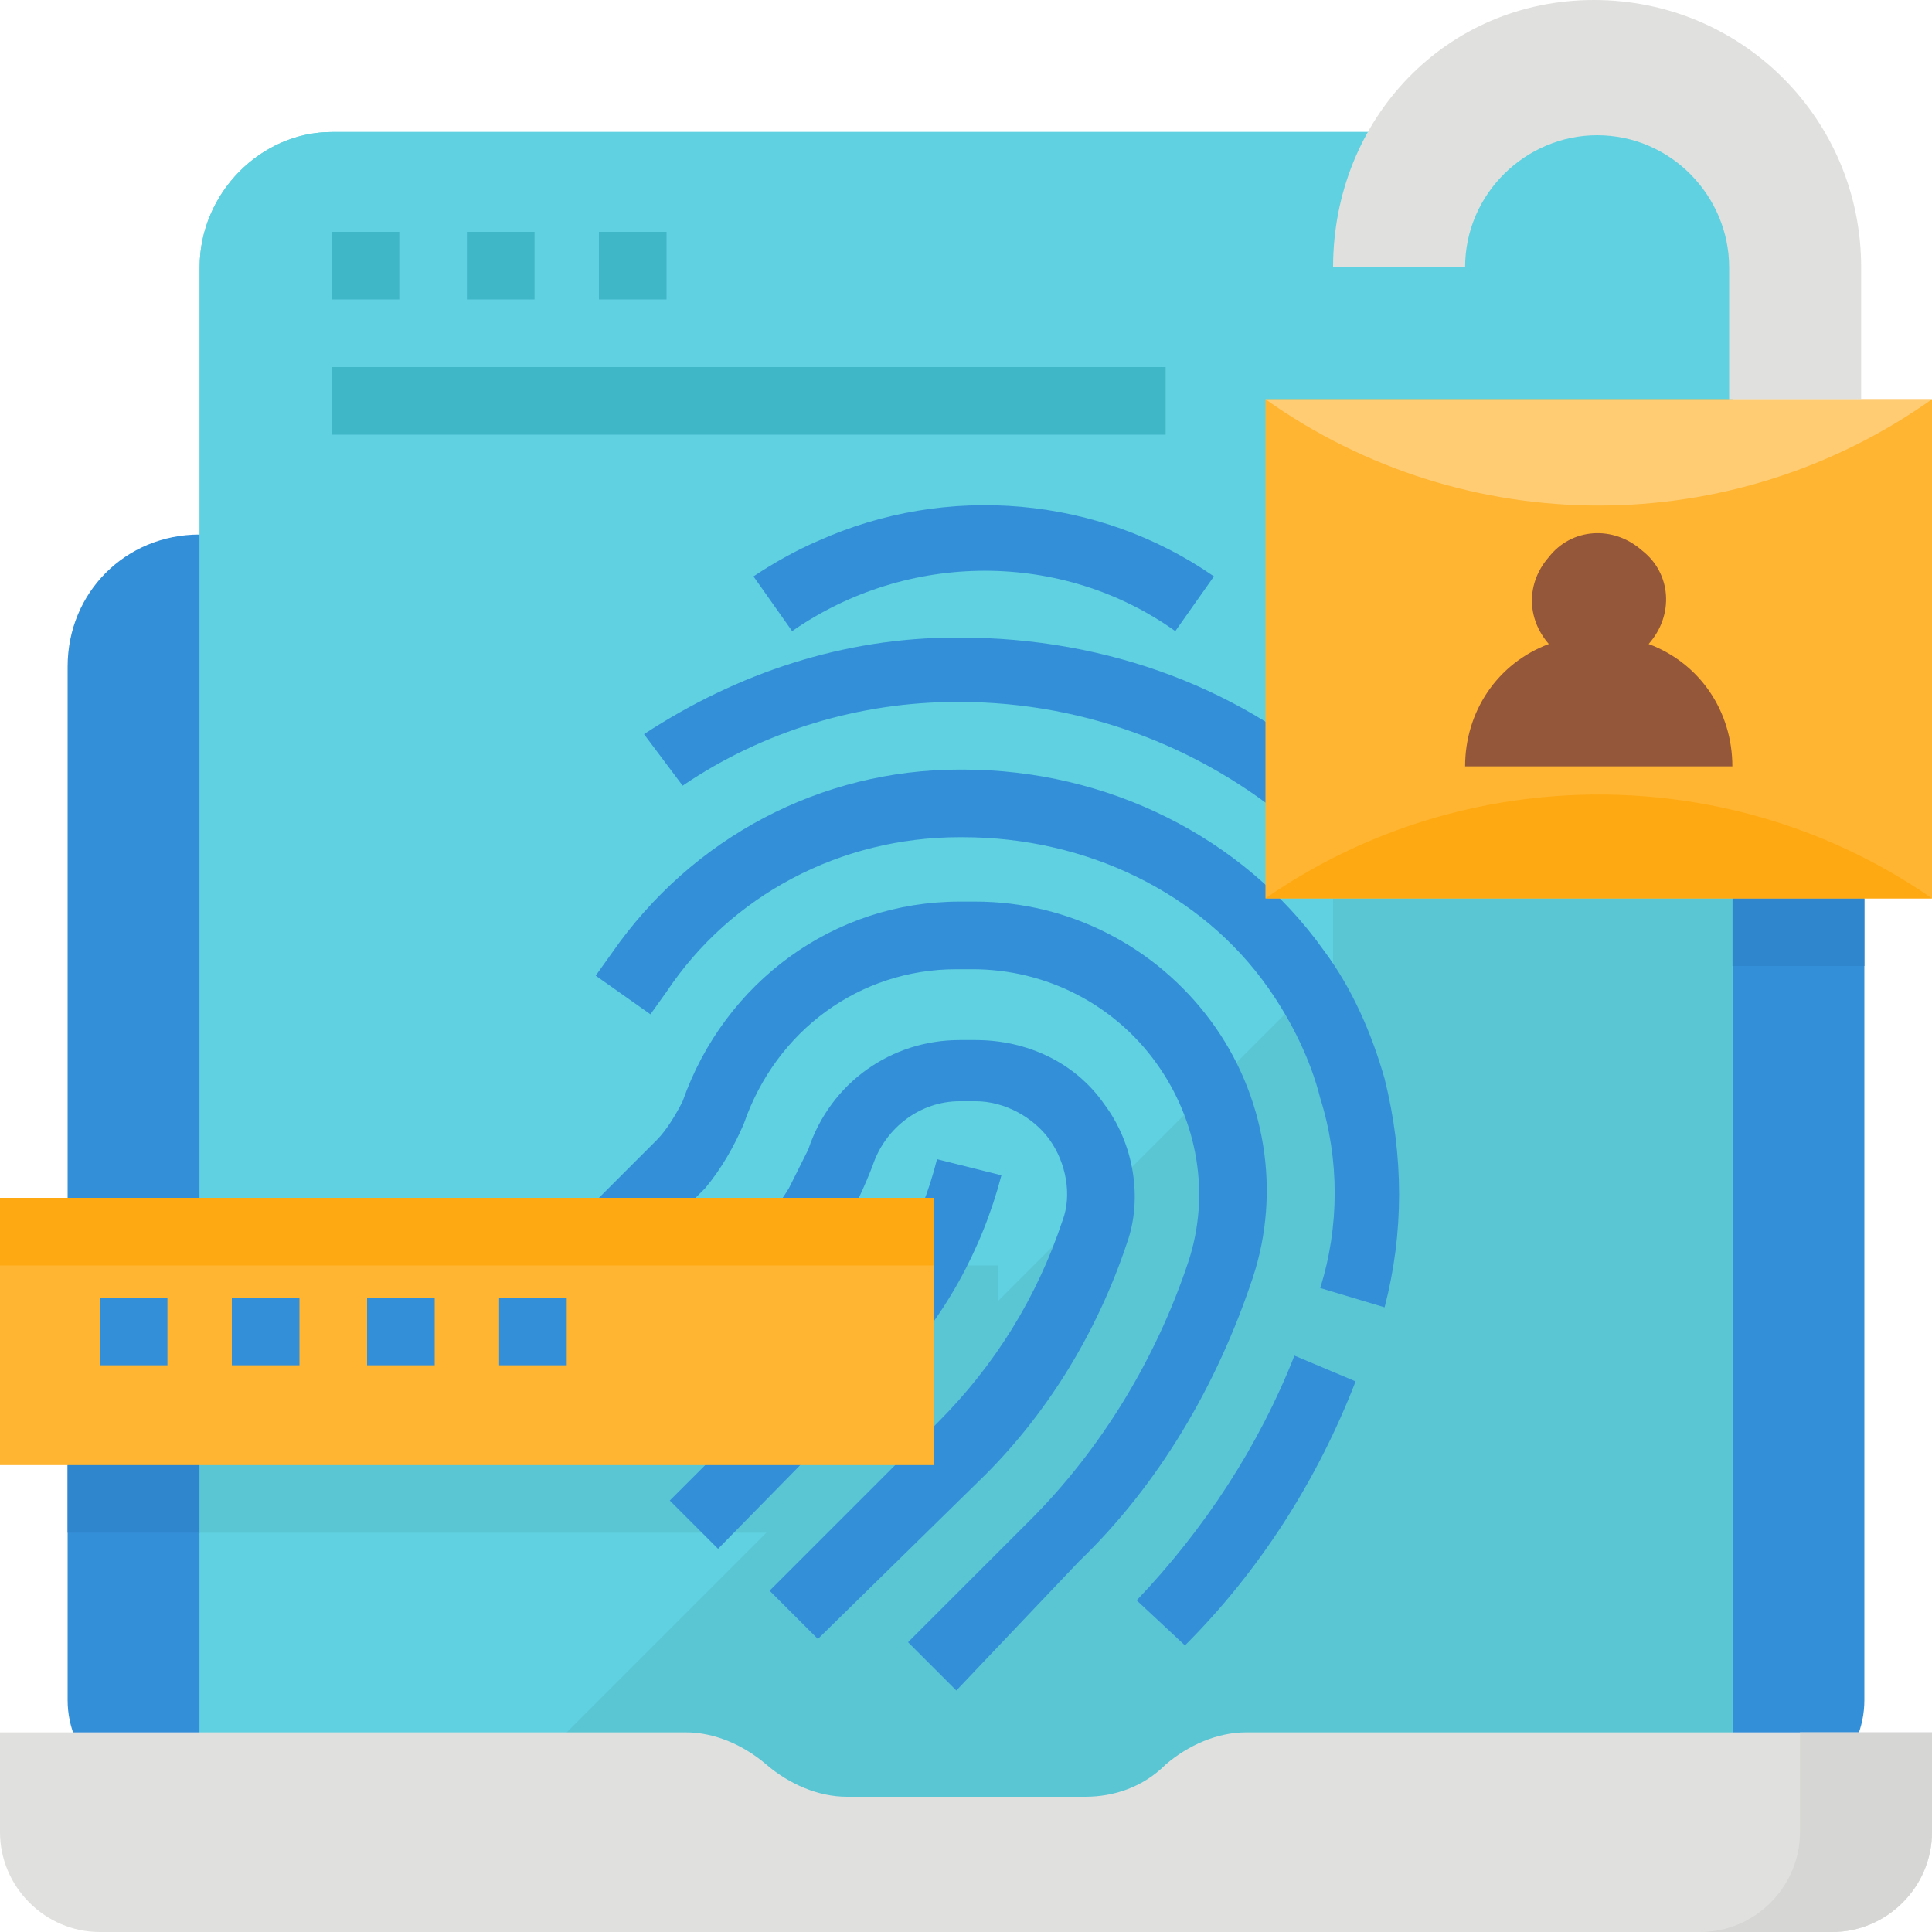
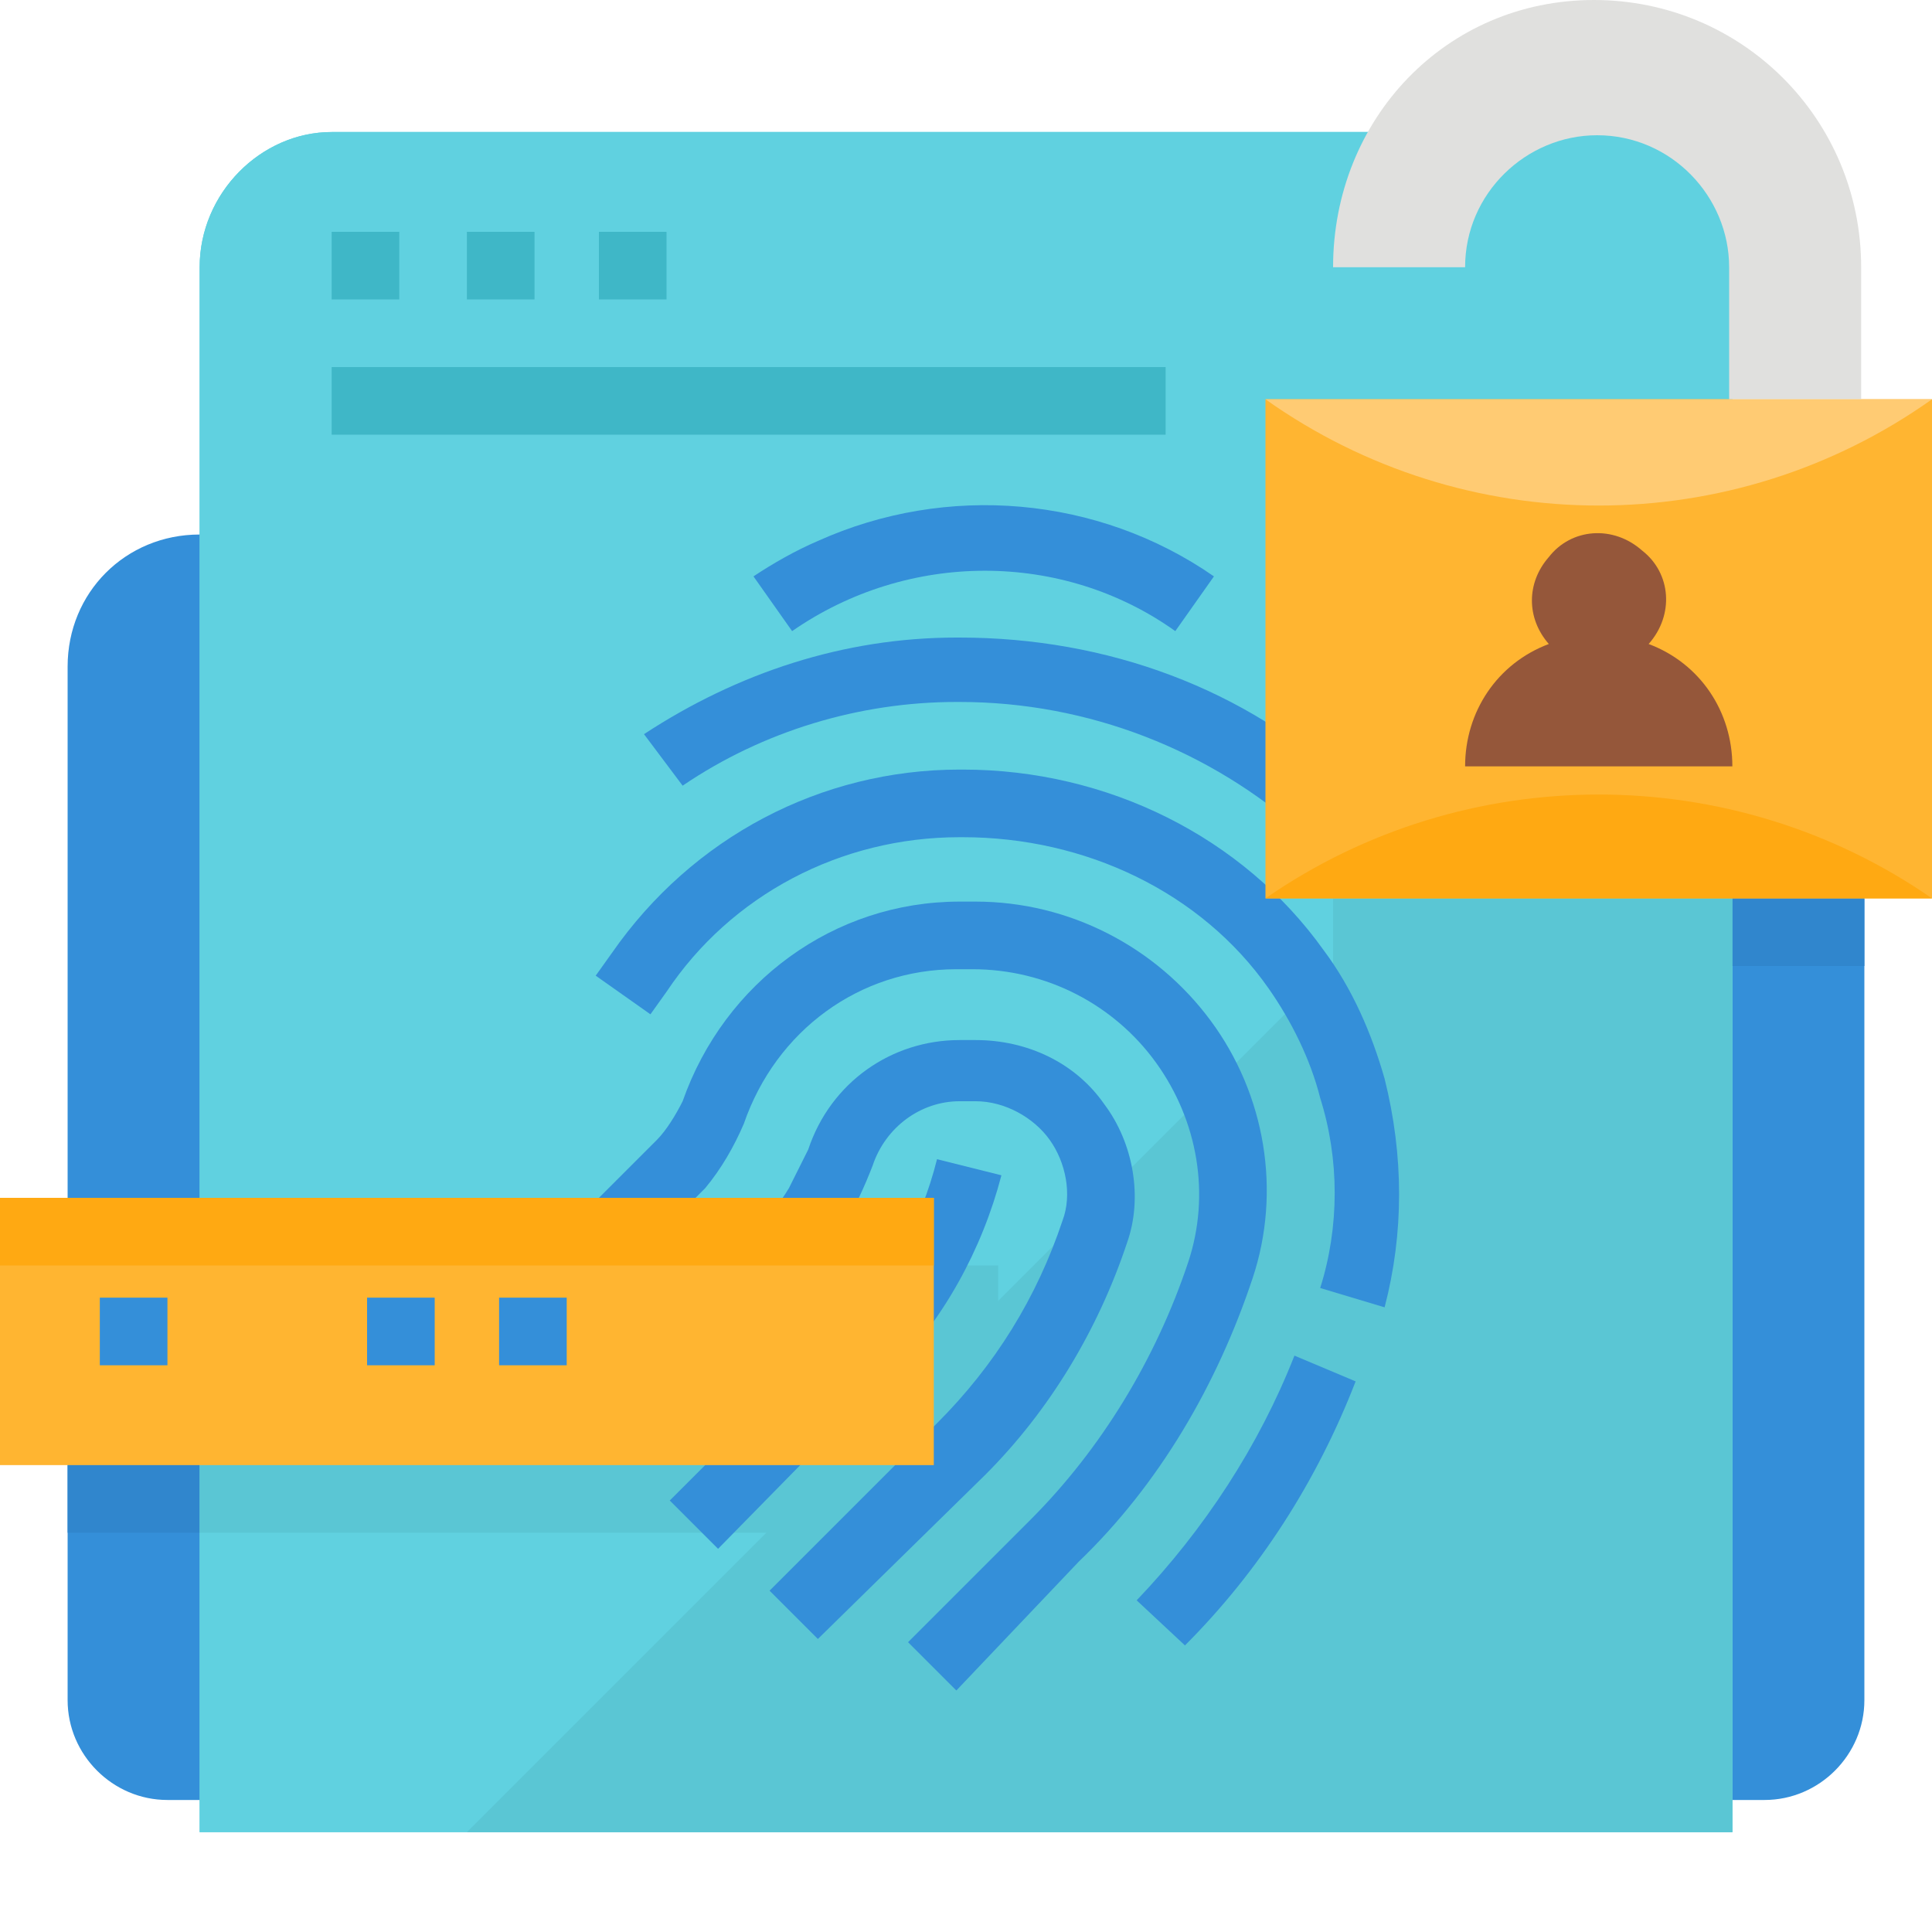
<svg xmlns="http://www.w3.org/2000/svg" version="1.1" id="Layer_1" x="0px" y="0px" width="60px" height="60px" viewBox="0 0 60 60" style="enable-background:new 0 0 60 60;" xml:space="preserve">
  <style type="text/css">
	.st0{fill:#348FD9;}
	.st1{fill:#60D1E0;}
	.st2{fill:#3FB7C7;}
	.st3{fill:#5AC6D4;}
	.st4{fill:#E0E0DE;}
	.st5{fill:#D6D6D4;}
	.st6{fill:#3086CD;}
	.st7{fill:#FFB531;}
	.st8{fill:#95573A;}
	.st9{fill:#FFA912;}
	.st10{fill:#FFCB73;}
</style>
  <g>
    <path class="st0" d="M6.2,16.6h47.6c2.3,0,4.1,1.9,4.1,4.1v32.1c0,1.7-1.4,3.1-3.1,3.1H5.2c-1.7,0-3.1-1.4-3.1-3.1V20.7   C2.1,18.4,3.9,16.6,6.2,16.6z" />
    <path class="st1" d="M52.6,5.3c-0.8-0.8-1.8-1.2-2.9-1.2H10.3C8.1,4.1,6.2,6,6.2,8.3c0,0,0,0,0,0v48.6h47.6V8.3   C53.8,7.2,53.4,6.1,52.6,5.3z" />
    <path class="st2" d="M10.3,7.2h2.1v2.1h-2.1V7.2z" />
    <path class="st2" d="M14.5,7.2h2.1v2.1h-2.1V7.2z" />
    <path class="st2" d="M18.6,7.2h2.1v2.1h-2.1V7.2z" />
    <path class="st2" d="M10.3,11.4h25.9v2.1H10.3V11.4z" />
    <path class="st1" d="M52.6,5.3c-0.8-0.8-1.8-1.2-2.9-1.2H10.3C8.1,4.1,6.2,6,6.2,8.3c0,0,0,0,0,0v48.6h47.6V8.3   C53.8,7.2,53.4,6.1,52.6,5.3z" />
    <path class="st2" d="M10.3,7.2h2.1v2.1h-2.1V7.2z" />
    <path class="st2" d="M14.5,7.2h2.1v2.1h-2.1V7.2z" />
    <path class="st2" d="M18.6,7.2h2.1v2.1h-2.1V7.2z" />
    <path class="st2" d="M10.3,11.4h25.9v2.1H10.3V11.4z" />
    <path class="st3" d="M53.8,17.6L14.5,56.9h39.3V17.6z" />
-     <path class="st4" d="M36.2,54.8c-0.7,0.7-1.6,1-2.5,1h-7.4c-0.9,0-1.8-0.4-2.5-1s-1.6-1-2.5-1H0v3.1C0,58.6,1.4,60,3.1,60l0,0h53.8   c1.7,0,3.1-1.4,3.1-3.1l0,0v-3.1H38.7C37.8,53.8,36.9,54.2,36.2,54.8z" />
-     <path class="st5" d="M55.9,53.8v3.1c0,1.7-1.4,3.1-3.1,3.1l0,0h4.1c1.7,0,3.1-1.4,3.1-3.1l0,0v-3.1H55.9z" />
    <path class="st6" d="M53.8,27.9h4.1V30h-4.1V27.9z" />
    <path class="st6" d="M2.1,45.5h4.1v2.1H2.1V45.5z" />
    <path class="st3" d="M41.4,27.9h12.4V30H41.4V27.9z" />
    <path class="st3" d="M6.2,39.3H31v8.3H6.2V39.3z" />
    <g>
      <path class="st0" d="M24.6,19.6l-1.2-1.7c0.6-0.4,1.3-0.8,2-1.1c4-1.8,8.7-1.4,12.3,1.1l-1.2,1.7C33,17.1,28.2,17.1,24.6,19.6    L24.6,19.6z" />
      <path class="st0" d="M40.5,25.9c-2.9-2.6-6.7-4.1-10.7-4.1h-0.1c-3,0-6,0.9-8.5,2.6L20,22.8c2.9-1.9,6.2-3,9.7-3h0.1    c4.6,0,8.9,1.6,12.1,4.6L40.5,25.9z" />
      <path class="st0" d="M43,40.6L41,40c0.6-1.9,0.6-4,0-5.9c-0.3-1.2-0.9-2.4-1.6-3.4c-2.1-3-5.7-4.7-9.5-4.7h-0.1    c-3.7,0-7.1,1.8-9.1,4.8l-0.5,0.7l-1.7-1.2l0.5-0.7c2.5-3.6,6.5-5.7,10.8-5.7h0.1c4.5,0,8.7,2.1,11.2,5.6c0.9,1.2,1.5,2.6,1.9,4    C43.6,35.9,43.6,38.3,43,40.6L43,40.6z" />
      <path class="st0" d="M36.8,51.1l-1.5-1.4c2.1-2.2,3.8-4.8,4.9-7.6l1.9,0.8C40.9,46,39.1,48.8,36.8,51.1z" />
      <path class="st0" d="M29.7,52.5L28.2,51l3.8-3.8c2.2-2.2,3.9-5,4.9-8c0.7-2.1,0.3-4.4-1-6.2c-1.3-1.8-3.4-2.9-5.7-2.9h-0.5    c-3,0-5.6,1.9-6.6,4.8c-0.3,0.7-0.7,1.4-1.2,2l-1.9,1.9l-1.5-1.5l1.9-1.9c0.3-0.3,0.6-0.8,0.8-1.2c1.3-3.7,4.7-6.2,8.6-6.2h0.5    c2.9,0,5.6,1.4,7.3,3.7c1.7,2.3,2.2,5.3,1.3,8c-1.1,3.3-2.9,6.4-5.4,8.8L29.7,52.5z" />
      <path class="st0" d="M25.4,50.9l-1.5-1.5l5.2-5.2c1.8-1.8,3.1-3.9,3.9-6.3c0.3-0.8,0.1-1.8-0.4-2.5c-0.5-0.7-1.4-1.2-2.3-1.2h-0.5    c-1.2,0-2.3,0.8-2.7,2c-0.5,1.3-1.2,2.6-2.2,3.6l-0.3,0.3L23,38.7l0.3-0.3c0.5-0.5,0.9-1,1.2-1.5c0.2-0.4,0.4-0.8,0.6-1.2    c0.7-2.1,2.6-3.4,4.7-3.4h0.5c1.6,0,3.1,0.7,4,2c0.9,1.2,1.2,2.9,0.7,4.3c-0.9,2.7-2.4,5.2-4.4,7.2L25.4,50.9z" />
      <path class="st0" d="M18.9,42.8l2.7-2.7l1.5,1.5l-2.7,2.7L18.9,42.8z" />
      <path class="st0" d="M22.3,48.1l-1.5-1.5l5.3-5.3c1.5-1.5,2.5-3.3,3-5.3l2,0.5c-0.6,2.3-1.8,4.5-3.5,6.2L22.3,48.1z" />
    </g>
    <path class="st7" d="M39.3,12.4H60v15.5H39.3V12.4z" />
    <path class="st4" d="M41.4,8.3h4.1c0-2.3,1.9-4.1,4.1-4.1c2.3,0,4.1,1.9,4.1,4.1v4.1h4.1V8.3c0-4.6-3.7-8.3-8.3-8.3   S41.4,3.7,41.4,8.3z" />
    <path class="st8" d="M51.2,20c0.8-0.9,0.7-2.2-0.2-2.9c-0.9-0.8-2.2-0.7-2.9,0.2c-0.7,0.8-0.7,1.9,0,2.7c-1.6,0.6-2.6,2.1-2.6,3.8   h8.3C53.8,22.1,52.8,20.6,51.2,20L51.2,20z" />
    <path class="st9" d="M39.3,27.9H60C53.8,23.6,45.5,23.6,39.3,27.9z" />
    <path class="st10" d="M60,12.4H39.3C45.5,16.8,53.8,16.8,60,12.4z" />
    <path class="st7" d="M0,37.2h29v8.3H0V37.2z" />
    <path class="st9" d="M0,37.2h29v2.1H0V37.2z" />
    <path class="st0" d="M3.1,40.3h2.1v2.1H3.1V40.3z" />
-     <path class="st0" d="M7.2,40.3h2.1v2.1H7.2V40.3z" />
    <path class="st0" d="M11.4,40.3h2.1v2.1h-2.1V40.3z" />
    <path class="st0" d="M15.5,40.3h2.1v2.1h-2.1V40.3z" />
  </g>
</svg>